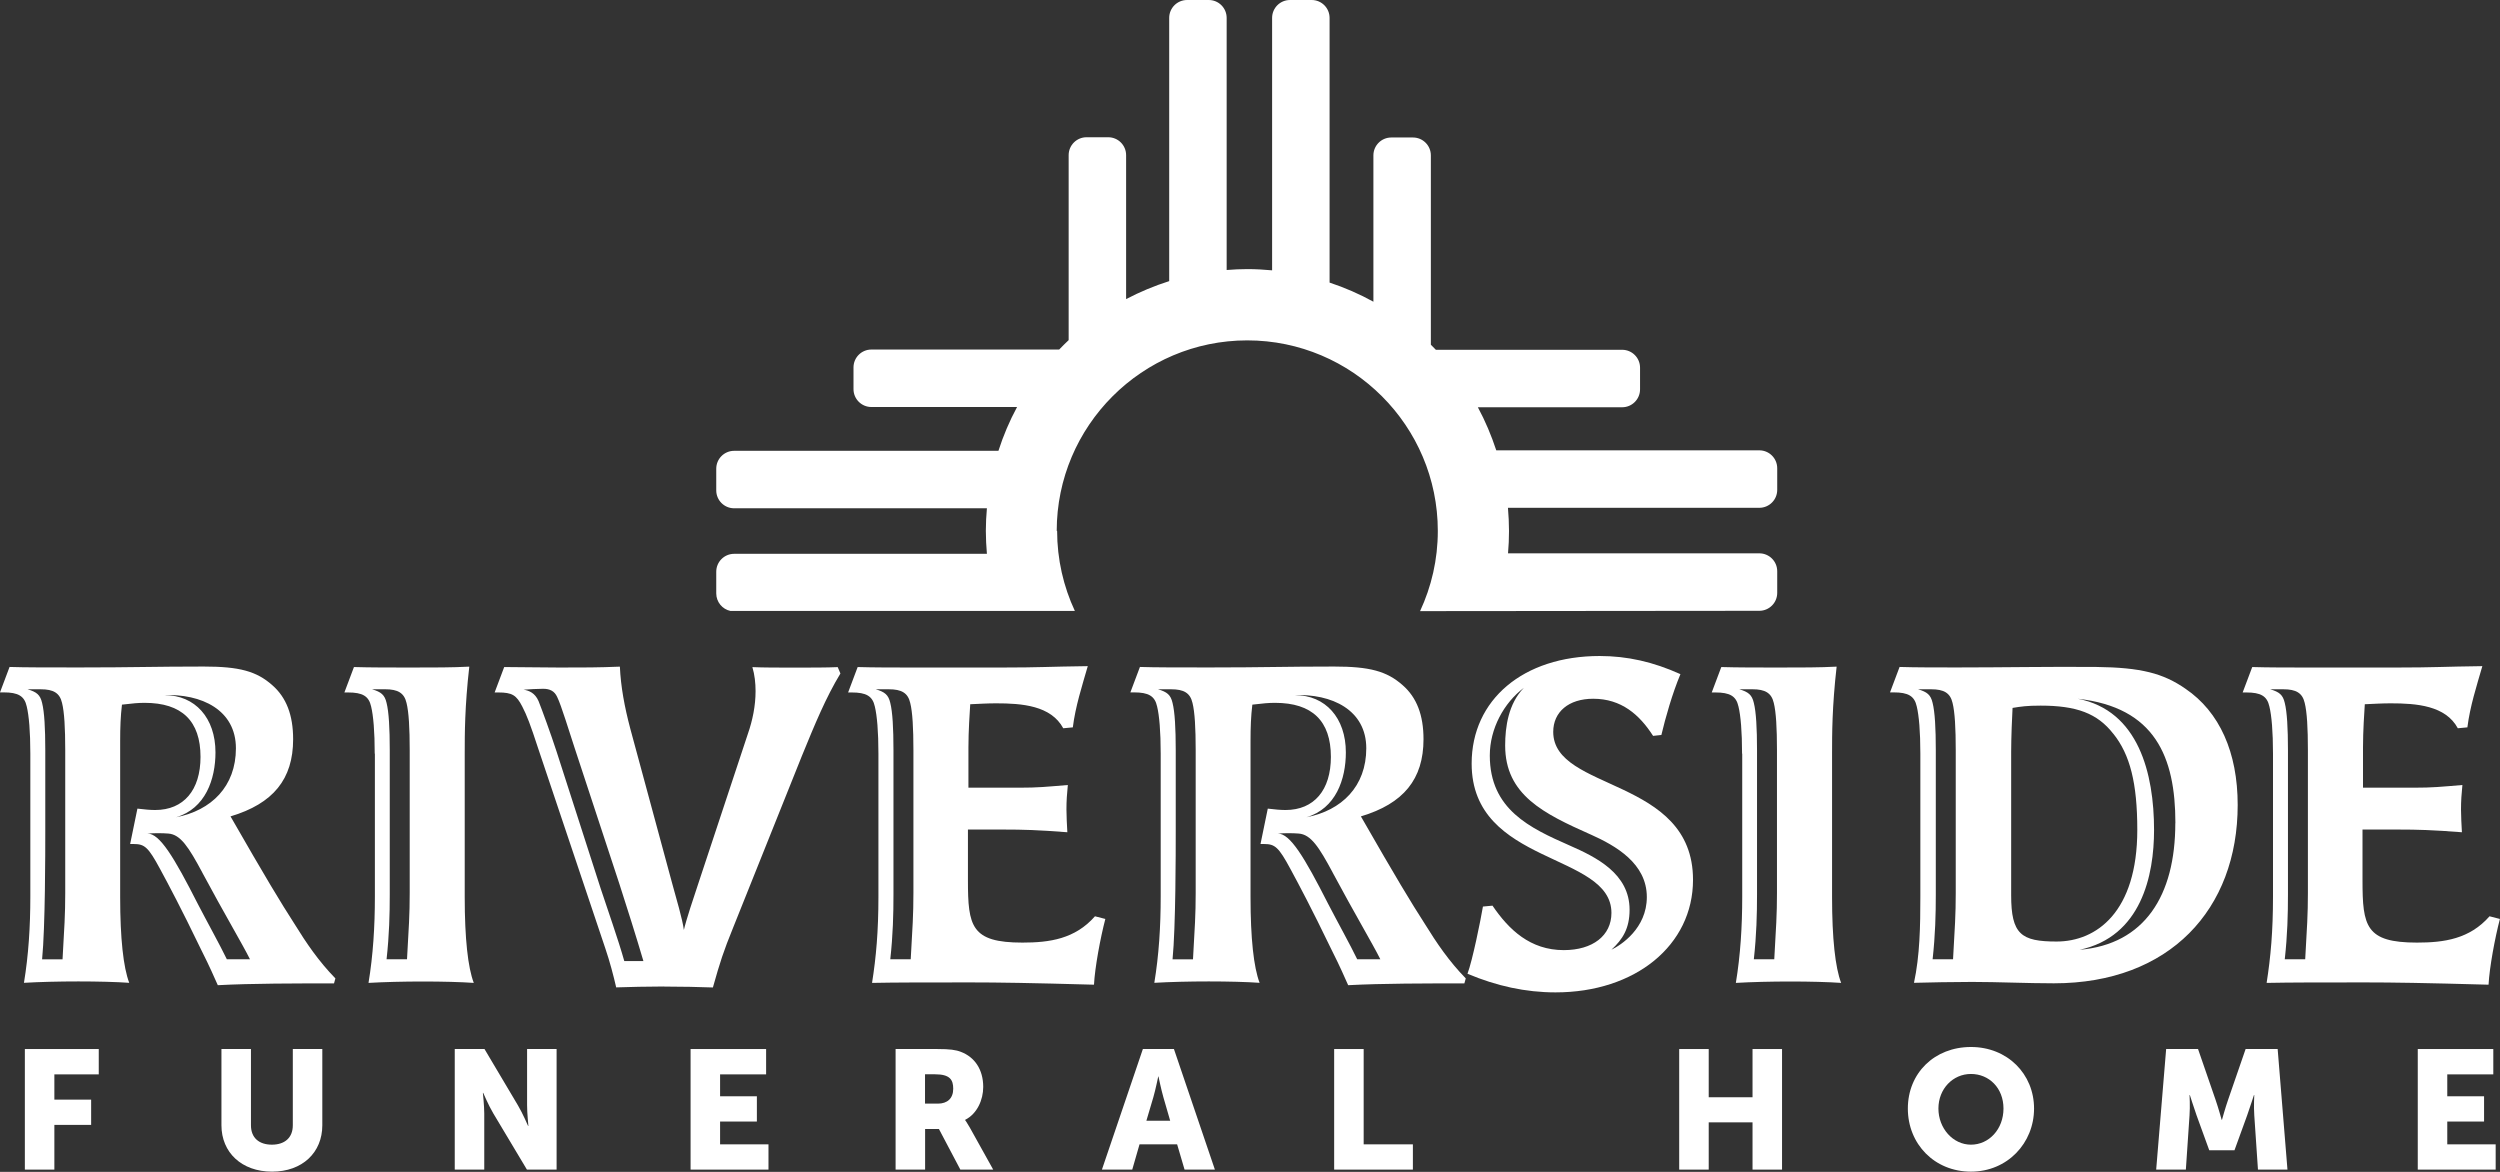
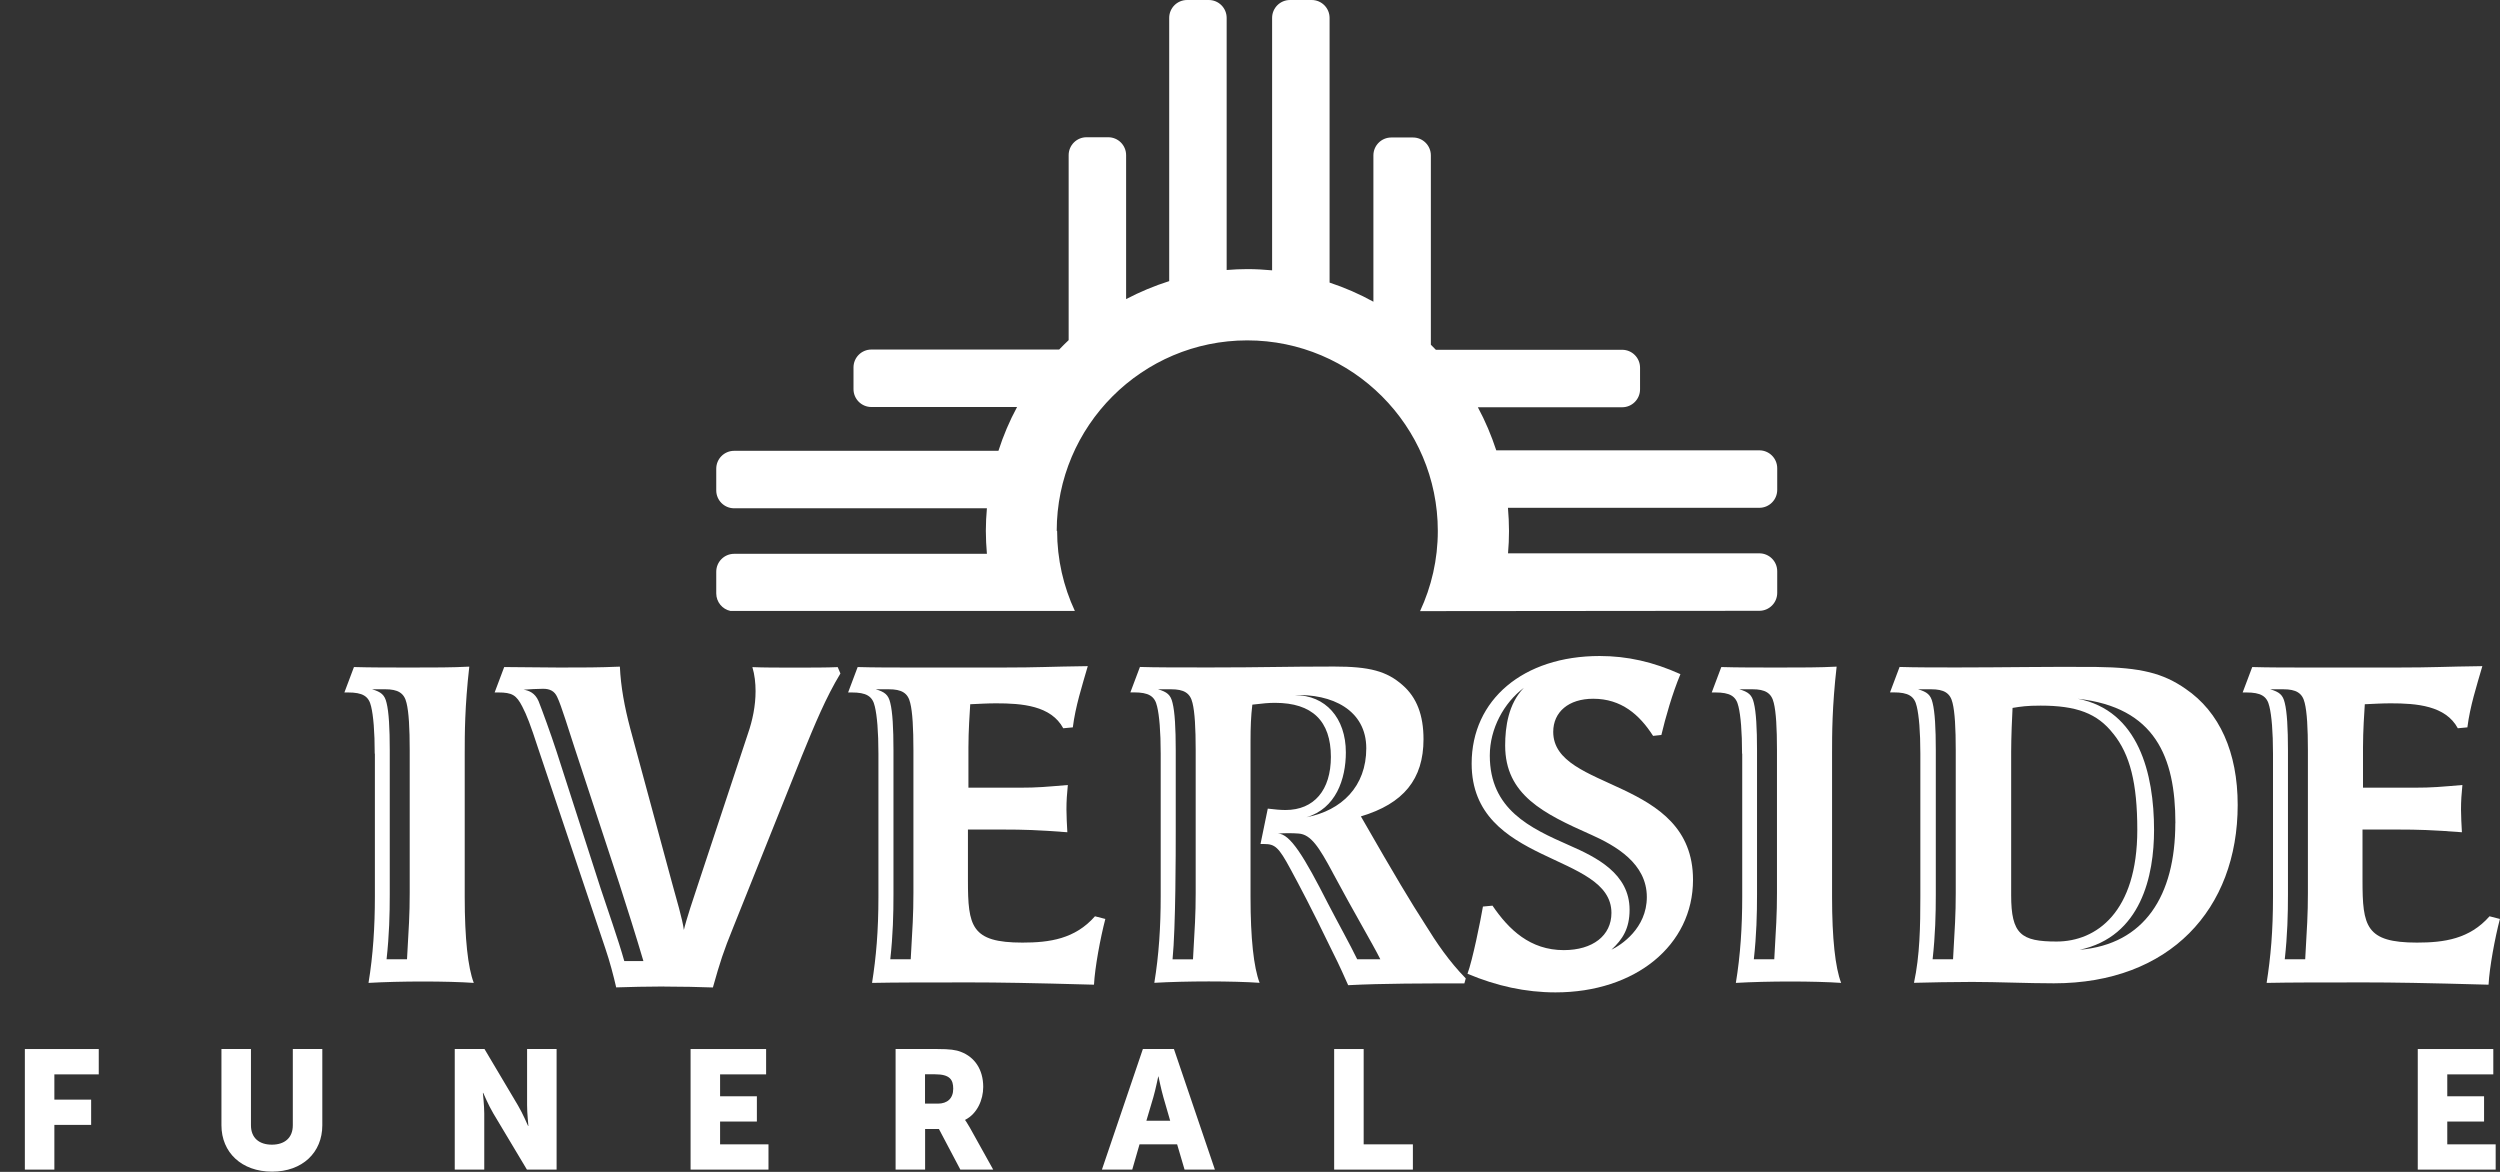
<svg xmlns="http://www.w3.org/2000/svg" width="256" height="120" viewBox="0 0 256 120" fill="none">
  <rect x="0" y="0" width="256" height="120" fill="#333333" stroke="none" />
  <path d="M108.208 54.367C108.208 43.611 116.963 34.855 127.72 34.855C138.476 34.855 147.232 43.611 147.232 54.367C147.232 57.297 146.579 60.076 145.415 62.579L180.153 62.546C181.166 62.546 181.987 61.725 181.987 60.712V58.494C181.987 57.481 181.166 56.661 180.153 56.661H154.422C154.489 55.908 154.522 55.146 154.522 54.376C154.522 53.606 154.481 52.785 154.414 51.999H180.153C181.166 51.999 181.987 51.178 181.987 50.165V47.947C181.987 46.934 181.166 46.114 180.153 46.114H153.217C152.714 44.582 152.087 43.101 151.333 41.703H166.107C167.12 41.703 167.941 40.882 167.941 39.87V37.651C167.941 36.638 167.12 35.818 166.107 35.818H147.031C146.863 35.642 146.696 35.467 146.52 35.299V15.913C146.52 14.9 145.7 14.079 144.687 14.079H142.469C141.456 14.079 140.636 14.9 140.636 15.913V30.896C139.213 30.109 137.714 29.456 136.149 28.937V1.833C136.149 0.82 135.329 0 134.316 0H132.097C131.085 0 130.264 0.82 130.264 1.833V27.682C129.436 27.607 128.59 27.556 127.745 27.556C127.025 27.556 126.313 27.59 125.61 27.648V1.833C125.61 0.82 124.79 0 123.777 0H121.559C120.546 0 119.726 0.82 119.726 1.833V28.787C118.194 29.272 116.721 29.892 115.314 30.628V15.887C115.314 14.875 114.494 14.054 113.481 14.054H111.263C110.25 14.054 109.43 14.875 109.43 15.887V34.83C109.095 35.14 108.777 35.467 108.459 35.793H89.231C88.218 35.793 87.398 36.613 87.398 37.626V39.844C87.398 40.857 88.218 41.678 89.231 41.678H104.148C103.378 43.101 102.742 44.599 102.239 46.164H75.177C74.164 46.164 73.344 46.984 73.344 47.997V50.216C73.344 51.228 74.164 52.049 75.177 52.049H101.059C100.992 52.81 100.95 53.572 100.95 54.351C100.95 55.129 100.992 55.933 101.059 56.711H75.177C74.164 56.711 73.344 57.532 73.344 58.544V60.763C73.344 61.65 73.972 62.387 74.8 62.562H110.066C108.902 60.068 108.249 57.281 108.249 54.351L108.208 54.367Z" fill="white" />
-   <path d="M22.299 100.875C21.228 98.456 21.094 98.272 20.483 97.016C18.575 93.065 17.319 90.696 16.39 88.98C15.184 86.745 14.808 86.427 13.694 86.427H13.326L14.071 82.803C14.816 82.895 15.419 82.945 15.887 82.945C18.817 82.945 20.533 80.903 20.533 77.504C20.533 73.829 18.625 71.971 14.816 71.971C14.163 71.971 13.611 72.021 12.489 72.155C12.347 73.361 12.305 74.432 12.305 75.922V91.86C12.305 96.087 12.631 99.067 13.234 100.641C11.937 100.548 9.978 100.498 8.027 100.498C6.077 100.498 4.035 100.548 2.453 100.641C2.921 97.803 3.106 94.882 3.106 91.809V77.169C3.106 74.892 2.963 73.269 2.737 72.339C2.503 71.268 1.858 70.9 0.368 70.9H0L0.979 68.296C2.511 68.347 4.93 68.347 8.136 68.347C13.669 68.347 15.762 68.254 20.868 68.254C24.493 68.254 26.259 68.723 27.883 70.163C29.322 71.418 30.017 73.227 30.017 75.696C30.017 79.789 27.975 82.292 23.605 83.598C27.23 89.918 28.72 92.379 30.16 94.614C31.365 96.564 32.62 98.422 34.345 100.189L34.203 100.699C30.302 100.699 25.79 100.699 22.308 100.883H22.299V100.875ZM6.68 76.809C6.68 74.574 6.588 72.909 6.353 71.979C6.119 70.958 5.466 70.582 4.169 70.582H2.821C3.75 70.858 4.118 71.142 4.311 71.979C4.545 72.909 4.637 74.583 4.637 76.809V85.13C4.637 87.172 4.637 94.932 4.311 98.238H6.404C6.588 94.982 6.68 93.684 6.68 91.45V76.809ZM20.717 89.349C19.32 86.745 18.491 85.448 17.235 85.356C16.633 85.305 15.795 85.305 15.101 85.356C16.356 85.356 17.796 87.725 20.257 92.563C21.144 94.279 22.584 96.882 23.229 98.23H25.598C24.811 96.648 22.952 93.534 20.717 89.357V89.349ZM16.674 71.184H16.858C19.972 71.184 22.065 73.511 22.065 77.044C22.065 79.789 21.044 82.803 18.022 83.69C21.646 82.995 24.158 80.526 24.158 76.625C24.158 72.724 20.675 71 16.674 71.184Z" fill="white" />
  <path d="M38.371 77.177C38.371 74.9 38.229 73.277 38.003 72.347C37.768 71.276 37.124 70.908 35.634 70.908H35.266L36.245 68.305C37.777 68.355 40.196 68.355 42.104 68.355C44.431 68.355 46.332 68.355 48.056 68.263C47.587 72.356 47.587 75.185 47.587 77.186V91.868C47.587 96.095 47.914 99.075 48.516 100.649C47.219 100.557 45.26 100.506 43.31 100.506C41.359 100.506 39.317 100.557 37.735 100.649C38.204 97.811 38.388 94.89 38.388 91.818V77.177H38.371ZM41.954 76.809C41.954 74.574 41.862 72.908 41.627 71.979C41.393 70.958 40.74 70.581 39.443 70.581H38.095C39.024 70.858 39.392 71.142 39.585 71.979C39.819 72.908 39.911 74.582 39.911 76.809V91.583C39.911 93.626 39.861 95.718 39.585 98.23H41.678C41.862 94.973 41.954 93.676 41.954 91.441V76.801V76.809Z" fill="white" />
  <path d="M68.02 101.017C66.254 101.017 64.488 101.067 63.098 101.109C62.822 99.904 62.445 98.464 61.985 97.116L55.104 76.625C54.317 74.206 53.941 73.235 53.48 72.347C52.877 71.184 52.459 70.908 51.019 70.908H50.651L51.63 68.305C52.978 68.305 55.581 68.355 57.297 68.355C59.716 68.355 61.34 68.355 63.475 68.263C63.567 70.305 63.944 72.356 64.546 74.633L68.824 90.436C69.242 91.968 69.895 94.153 70.029 95.225C70.263 94.203 71.05 91.834 71.519 90.436L76.583 75.143C77.052 73.796 77.37 72.306 77.37 70.774C77.37 69.937 77.278 69.1 77.044 68.313C78.157 68.363 79.789 68.363 81.413 68.363C83.037 68.363 84.669 68.363 85.783 68.313L86.059 68.966C84.569 71.427 83.456 74.122 82.108 77.42L75.093 94.94C74.072 97.451 73.746 98.472 73.001 101.117C71.561 101.067 69.795 101.025 68.028 101.025H68.02V101.017ZM65.885 98.414C65.191 96.045 64.119 92.655 63.425 90.512L58.821 76.524C58.31 74.993 57.473 72.205 57.054 71.368C56.778 70.765 56.309 70.531 55.615 70.531C54.962 70.531 54.317 70.581 53.614 70.623C54.175 70.715 54.778 70.95 55.146 71.787C55.514 72.716 56.401 75.135 57.004 76.993L61.508 90.981C62.253 93.257 63.274 96.095 63.927 98.414H65.885Z" fill="white" />
  <path d="M113.188 94.095C112.678 96.045 112.117 99.067 112.025 100.833C105.47 100.649 102.172 100.599 99.427 100.599C94.823 100.599 91.759 100.599 89.298 100.649C89.717 98.004 89.951 95.35 89.951 91.818V77.178C89.951 74.901 89.809 73.277 89.583 72.348C89.349 71.276 88.704 70.908 87.214 70.908H86.846L87.825 68.305C89.357 68.355 91.776 68.355 93.684 68.355H102.608C106.466 68.355 107.345 68.263 111.388 68.213C110.786 70.305 110.133 72.306 109.857 74.482L108.877 74.574C107.622 72.247 104.65 72.021 101.997 72.021C101.109 72.021 100.322 72.072 99.351 72.114C99.301 72.9 99.167 74.859 99.167 76.525V80.66H104.374C106.324 80.66 107.119 80.568 109.346 80.384C109.254 81.313 109.204 82.008 109.204 82.895C109.204 83.59 109.254 84.427 109.296 85.222C106.232 84.988 104.792 84.946 102.792 84.946H99.117V90.152C99.117 94.848 99.444 96.522 104.692 96.522C107.479 96.522 110.083 96.154 112.125 93.827L113.196 94.103L113.188 94.095ZM93.534 76.809C93.534 74.575 93.442 72.909 93.207 71.98C92.973 70.958 92.32 70.582 91.023 70.582H89.675C90.604 70.858 90.972 71.142 91.165 71.98C91.399 72.909 91.491 74.583 91.491 76.809V91.584C91.491 93.626 91.441 95.719 91.165 98.23H93.258C93.442 94.974 93.534 93.676 93.534 91.441V76.801V76.809Z" fill="white" />
  <path d="M138.049 100.875C136.978 98.456 136.844 98.272 136.233 97.016C134.324 93.065 133.068 90.696 132.139 88.98C130.934 86.745 130.557 86.427 129.444 86.427H129.076L129.821 82.803C130.566 82.895 131.168 82.945 131.637 82.945C134.567 82.945 136.283 80.903 136.283 77.504C136.283 73.829 134.374 71.971 130.566 71.971C129.913 71.971 129.36 72.021 128.239 72.155C128.096 73.361 128.054 74.432 128.054 75.922V91.86C128.054 96.087 128.381 99.067 128.984 100.641C127.686 100.548 125.727 100.498 123.777 100.498C121.827 100.498 119.784 100.548 118.202 100.641C118.671 97.803 118.855 94.882 118.855 91.809V77.169C118.855 74.892 118.713 73.269 118.487 72.339C118.252 71.268 117.608 70.9 116.118 70.9H115.75L116.729 68.296C118.261 68.347 120.68 68.347 123.886 68.347C129.419 68.347 131.512 68.254 136.618 68.254C140.242 68.254 142.008 68.723 143.632 70.163C145.072 71.418 145.767 73.227 145.767 75.696C145.767 79.789 143.724 82.292 139.355 83.598C142.979 89.918 144.469 92.379 145.909 94.614C147.114 96.564 148.37 98.422 150.094 100.189L149.952 100.699C146.051 100.699 141.54 100.699 138.057 100.883L138.049 100.875ZM122.438 76.809C122.438 74.574 122.346 72.909 122.111 71.979C121.877 70.958 121.224 70.582 119.927 70.582H118.579C119.508 70.858 119.876 71.142 120.069 71.979C120.303 72.909 120.395 74.583 120.395 76.809V85.13C120.395 87.172 120.395 94.932 120.069 98.238H122.162C122.346 94.982 122.438 93.684 122.438 91.45V76.809ZM136.467 89.349C135.069 86.745 134.24 85.448 132.985 85.356C132.382 85.305 131.545 85.305 130.85 85.356C132.106 85.356 133.546 87.725 136.007 92.563C136.894 94.279 138.334 96.882 138.978 98.23H141.347C140.56 96.648 138.702 93.534 136.467 89.357V89.349ZM132.424 71.184H132.608C135.722 71.184 137.815 73.511 137.815 77.044C137.815 79.789 136.793 82.803 133.772 83.69C137.396 82.995 139.907 80.526 139.907 76.625C139.907 72.724 136.425 71 132.424 71.184Z" fill="white" />
  <path d="M169.28 75.361C167.882 73.176 166.024 71.552 163.144 71.552C160.633 71.552 159.051 72.9 159.051 74.943C159.051 81.078 173.365 79.546 173.365 90.094C173.365 96.79 167.464 101.62 159.285 101.62C156.222 101.62 153.242 100.967 150.27 99.711C150.781 98.364 151.618 94.229 151.852 92.831L152.832 92.739C154.506 95.2 156.69 97.292 160.131 97.292C163.102 97.292 165.011 95.802 165.011 93.484C165.011 87.256 150.697 88.654 150.697 78.19C150.697 71.636 155.996 67.175 163.806 67.175C166.643 67.175 169.288 67.777 172.076 69.033C171.239 71.034 170.544 73.494 170.125 75.261L169.288 75.353H169.28V75.361ZM162.868 85.448C158.08 83.313 154.129 81.405 154.129 76.341C154.129 74.432 154.456 72.063 156.038 70.439C153.995 71.971 152.555 74.624 152.555 77.362C152.555 82.895 156.69 84.795 160.692 86.561C163.437 87.766 166.869 89.441 166.869 93.157C166.869 95.066 166.174 96.179 165.011 97.25C165.99 96.782 168.635 95.066 168.635 91.86C168.635 88.419 165.471 86.611 162.876 85.448H162.868Z" fill="white" />
  <path d="M178.387 77.177C178.387 74.9 178.245 73.277 178.019 72.347C177.785 71.276 177.14 70.908 175.65 70.908H175.282L176.261 68.305C177.793 68.355 180.212 68.355 182.121 68.355C184.448 68.355 186.348 68.355 188.072 68.263C187.603 72.356 187.603 75.185 187.603 77.186V91.868C187.603 96.095 187.93 99.075 188.533 100.649C187.235 100.557 185.276 100.506 183.326 100.506C181.376 100.506 179.333 100.557 177.751 100.649C178.22 97.811 178.404 94.89 178.404 91.818V77.177H178.387ZM181.962 76.809C181.962 74.574 181.869 72.908 181.635 71.979C181.401 70.958 180.748 70.581 179.45 70.581H178.103C179.032 70.858 179.4 71.142 179.593 71.979C179.827 72.908 179.919 74.582 179.919 76.809V91.583C179.919 93.626 179.869 95.718 179.593 98.23H181.685C181.869 94.973 181.962 93.676 181.962 91.441V76.801V76.809Z" fill="white" />
  <path d="M210.305 100.691C207.517 100.691 204.638 100.549 201.942 100.549C200.268 100.549 197.246 100.599 195.991 100.641C196.593 97.853 196.644 94.831 196.644 91.81V77.169C196.644 74.892 196.501 73.269 196.275 72.339C196.041 71.268 195.396 70.9 193.906 70.9H193.538L194.517 68.296C196.049 68.347 198.468 68.347 200.377 68.347C205.073 68.347 209.811 68.255 214.641 68.296C219.244 68.347 221.521 68.949 223.798 70.531C227.28 72.9 229.139 77.035 229.139 82.426C229.139 93.115 222.166 100.691 210.321 100.691H210.305ZM200.268 76.809C200.268 74.574 200.176 72.909 199.942 71.98C199.707 70.958 199.054 70.582 197.757 70.582H196.409C197.338 70.858 197.707 71.142 197.899 71.98C198.134 72.909 198.226 74.583 198.226 76.809V91.584C198.226 93.626 198.175 95.719 197.899 98.23H199.992C200.176 94.974 200.268 93.676 200.268 91.441V76.801V76.809ZM216.398 75.135C214.774 73.043 212.632 72.256 208.965 72.256C207.525 72.256 206.965 72.348 206.086 72.49C206.036 73.235 205.943 75.654 205.943 76.993V91.676C205.943 95.668 206.965 96.413 210.589 96.413C214.682 96.413 218.859 93.392 218.859 84.979C218.859 80.191 218.114 77.261 216.398 75.127V75.135ZM222.76 84.284C222.76 77.496 220.667 72.431 212.766 71.553C218.993 72.758 220.575 79.22 220.575 84.987C220.575 89.633 219.278 95.911 212.95 97.259C219.596 96.698 222.752 91.726 222.752 84.293H222.76V84.284Z" fill="white" />
  <path d="M255.992 94.095C255.481 96.045 254.92 99.067 254.828 100.833C248.274 100.649 244.976 100.599 242.23 100.599C237.626 100.599 234.563 100.599 232.102 100.649C232.52 98.004 232.755 95.35 232.755 91.818V77.178C232.755 74.901 232.612 73.277 232.386 72.348C232.152 71.276 231.507 70.908 230.017 70.908H229.649L230.629 68.305C232.16 68.355 234.579 68.355 236.488 68.355H245.411C249.27 68.355 250.149 68.263 254.192 68.213C253.589 70.305 252.936 72.306 252.66 74.482L251.681 74.574C250.425 72.247 247.454 72.021 244.8 72.021C243.913 72.021 243.126 72.072 242.155 72.114C242.105 72.9 241.971 74.859 241.971 76.525V80.66H247.177C249.128 80.66 249.923 80.568 252.15 80.384C252.057 81.313 252.007 82.008 252.007 82.895C252.007 83.59 252.057 84.427 252.099 85.222C249.036 84.988 247.596 84.946 245.595 84.946H241.921V90.152C241.921 94.848 242.247 96.522 247.495 96.522C250.283 96.522 252.886 96.154 254.929 93.827L256 94.103L255.992 94.095ZM236.329 76.809C236.329 74.575 236.237 72.909 236.002 71.98C235.768 70.958 235.115 70.582 233.818 70.582H232.47C233.399 70.858 233.768 71.142 233.96 71.98C234.194 72.909 234.287 74.583 234.287 76.809V91.584C234.287 93.626 234.236 95.719 233.96 98.23H236.053C236.237 94.974 236.329 93.676 236.329 91.441V76.801V76.809Z" fill="white" />
  <path d="M2.545 107.421H10.112V110.016H5.567V112.602H9.333V115.189H5.567V119.768H2.545V107.421Z" fill="white" />
  <path d="M22.676 107.421H25.698V115.231C25.698 116.528 26.543 117.214 27.841 117.214C29.138 117.214 29.984 116.52 29.984 115.231V107.421H33.005V115.231C33.005 118.01 30.971 119.977 27.858 119.977C24.744 119.977 22.676 118.01 22.676 115.231V107.421Z" fill="white" />
  <path d="M46.558 107.421H49.613L53.036 113.188C53.522 114 54.075 115.298 54.075 115.298H54.108C54.108 115.298 53.974 113.967 53.974 113.188V107.421H56.996V119.768H53.957L50.517 114.017C50.032 113.205 49.479 111.907 49.479 111.907H49.446C49.446 111.907 49.588 113.238 49.588 114.017V119.768H46.566V107.421H46.558Z" fill="white" />
  <path d="M70.715 107.421H78.45V110.016H73.737V112.259H77.504V114.846H73.737V117.181H78.693V119.768H70.715V107.421Z" fill="white" />
  <path d="M91.701 107.421H96.003C97.267 107.421 97.87 107.505 98.406 107.714C99.803 108.249 100.682 109.513 100.682 111.305C100.682 112.619 100.063 114.05 98.832 114.67V114.703C98.832 114.703 99.008 114.929 99.301 115.448L101.704 119.768H98.339L96.145 115.607H94.731V119.768H91.709V107.421H91.701ZM96.037 113.012C97.008 113.012 97.61 112.477 97.61 111.489C97.61 110.56 97.267 110.007 95.744 110.007H94.722V113.012H96.037Z" fill="white" />
  <path d="M120.538 117.181H116.687L115.942 119.768H112.837L117.03 107.421H120.211L124.405 119.768H121.299L120.538 117.181ZM118.604 110.233C118.604 110.233 118.328 111.581 118.102 112.359L117.39 114.762H119.826L119.131 112.359C118.905 111.581 118.629 110.233 118.629 110.233H118.596H118.604Z" fill="white" />
  <path d="M136.618 107.421H139.639V117.181H144.679V119.768H136.618V107.421Z" fill="white" />
-   <path d="M171.95 107.421H174.972V112.359H179.459V107.421H182.481V119.768H179.459V114.929H174.972V119.768H171.95V107.421Z" fill="white" />
-   <path d="M201.825 107.212C205.558 107.212 208.287 109.974 208.287 113.515C208.287 117.055 205.558 119.977 201.825 119.977C198.092 119.977 195.363 117.148 195.363 113.515C195.363 109.882 198.092 107.212 201.825 107.212ZM201.825 117.214C203.675 117.214 205.157 115.624 205.157 113.515C205.157 111.405 203.675 109.974 201.825 109.974C199.975 109.974 198.494 111.497 198.494 113.515C198.494 115.532 199.975 117.214 201.825 117.214Z" fill="white" />
-   <path d="M221.798 107.421H225.079L226.879 112.636C227.155 113.431 227.498 114.67 227.498 114.67H227.531C227.531 114.67 227.875 113.423 228.151 112.636L229.951 107.421H233.232L234.236 119.768H231.215L230.838 114.209C230.771 113.28 230.838 112.133 230.838 112.133H230.804C230.804 112.133 230.386 113.431 230.11 114.209L228.812 117.784H226.226L224.928 114.209C224.652 113.431 224.242 112.133 224.242 112.133H224.208C224.208 112.133 224.275 113.272 224.208 114.209L223.832 119.768H220.793L221.814 107.421H221.798Z" fill="white" />
  <path d="M247.579 107.421H255.314V110.016H250.601V112.259H254.368V114.846H250.601V117.181H255.556V119.768H247.579V107.421Z" fill="white" />
</svg>